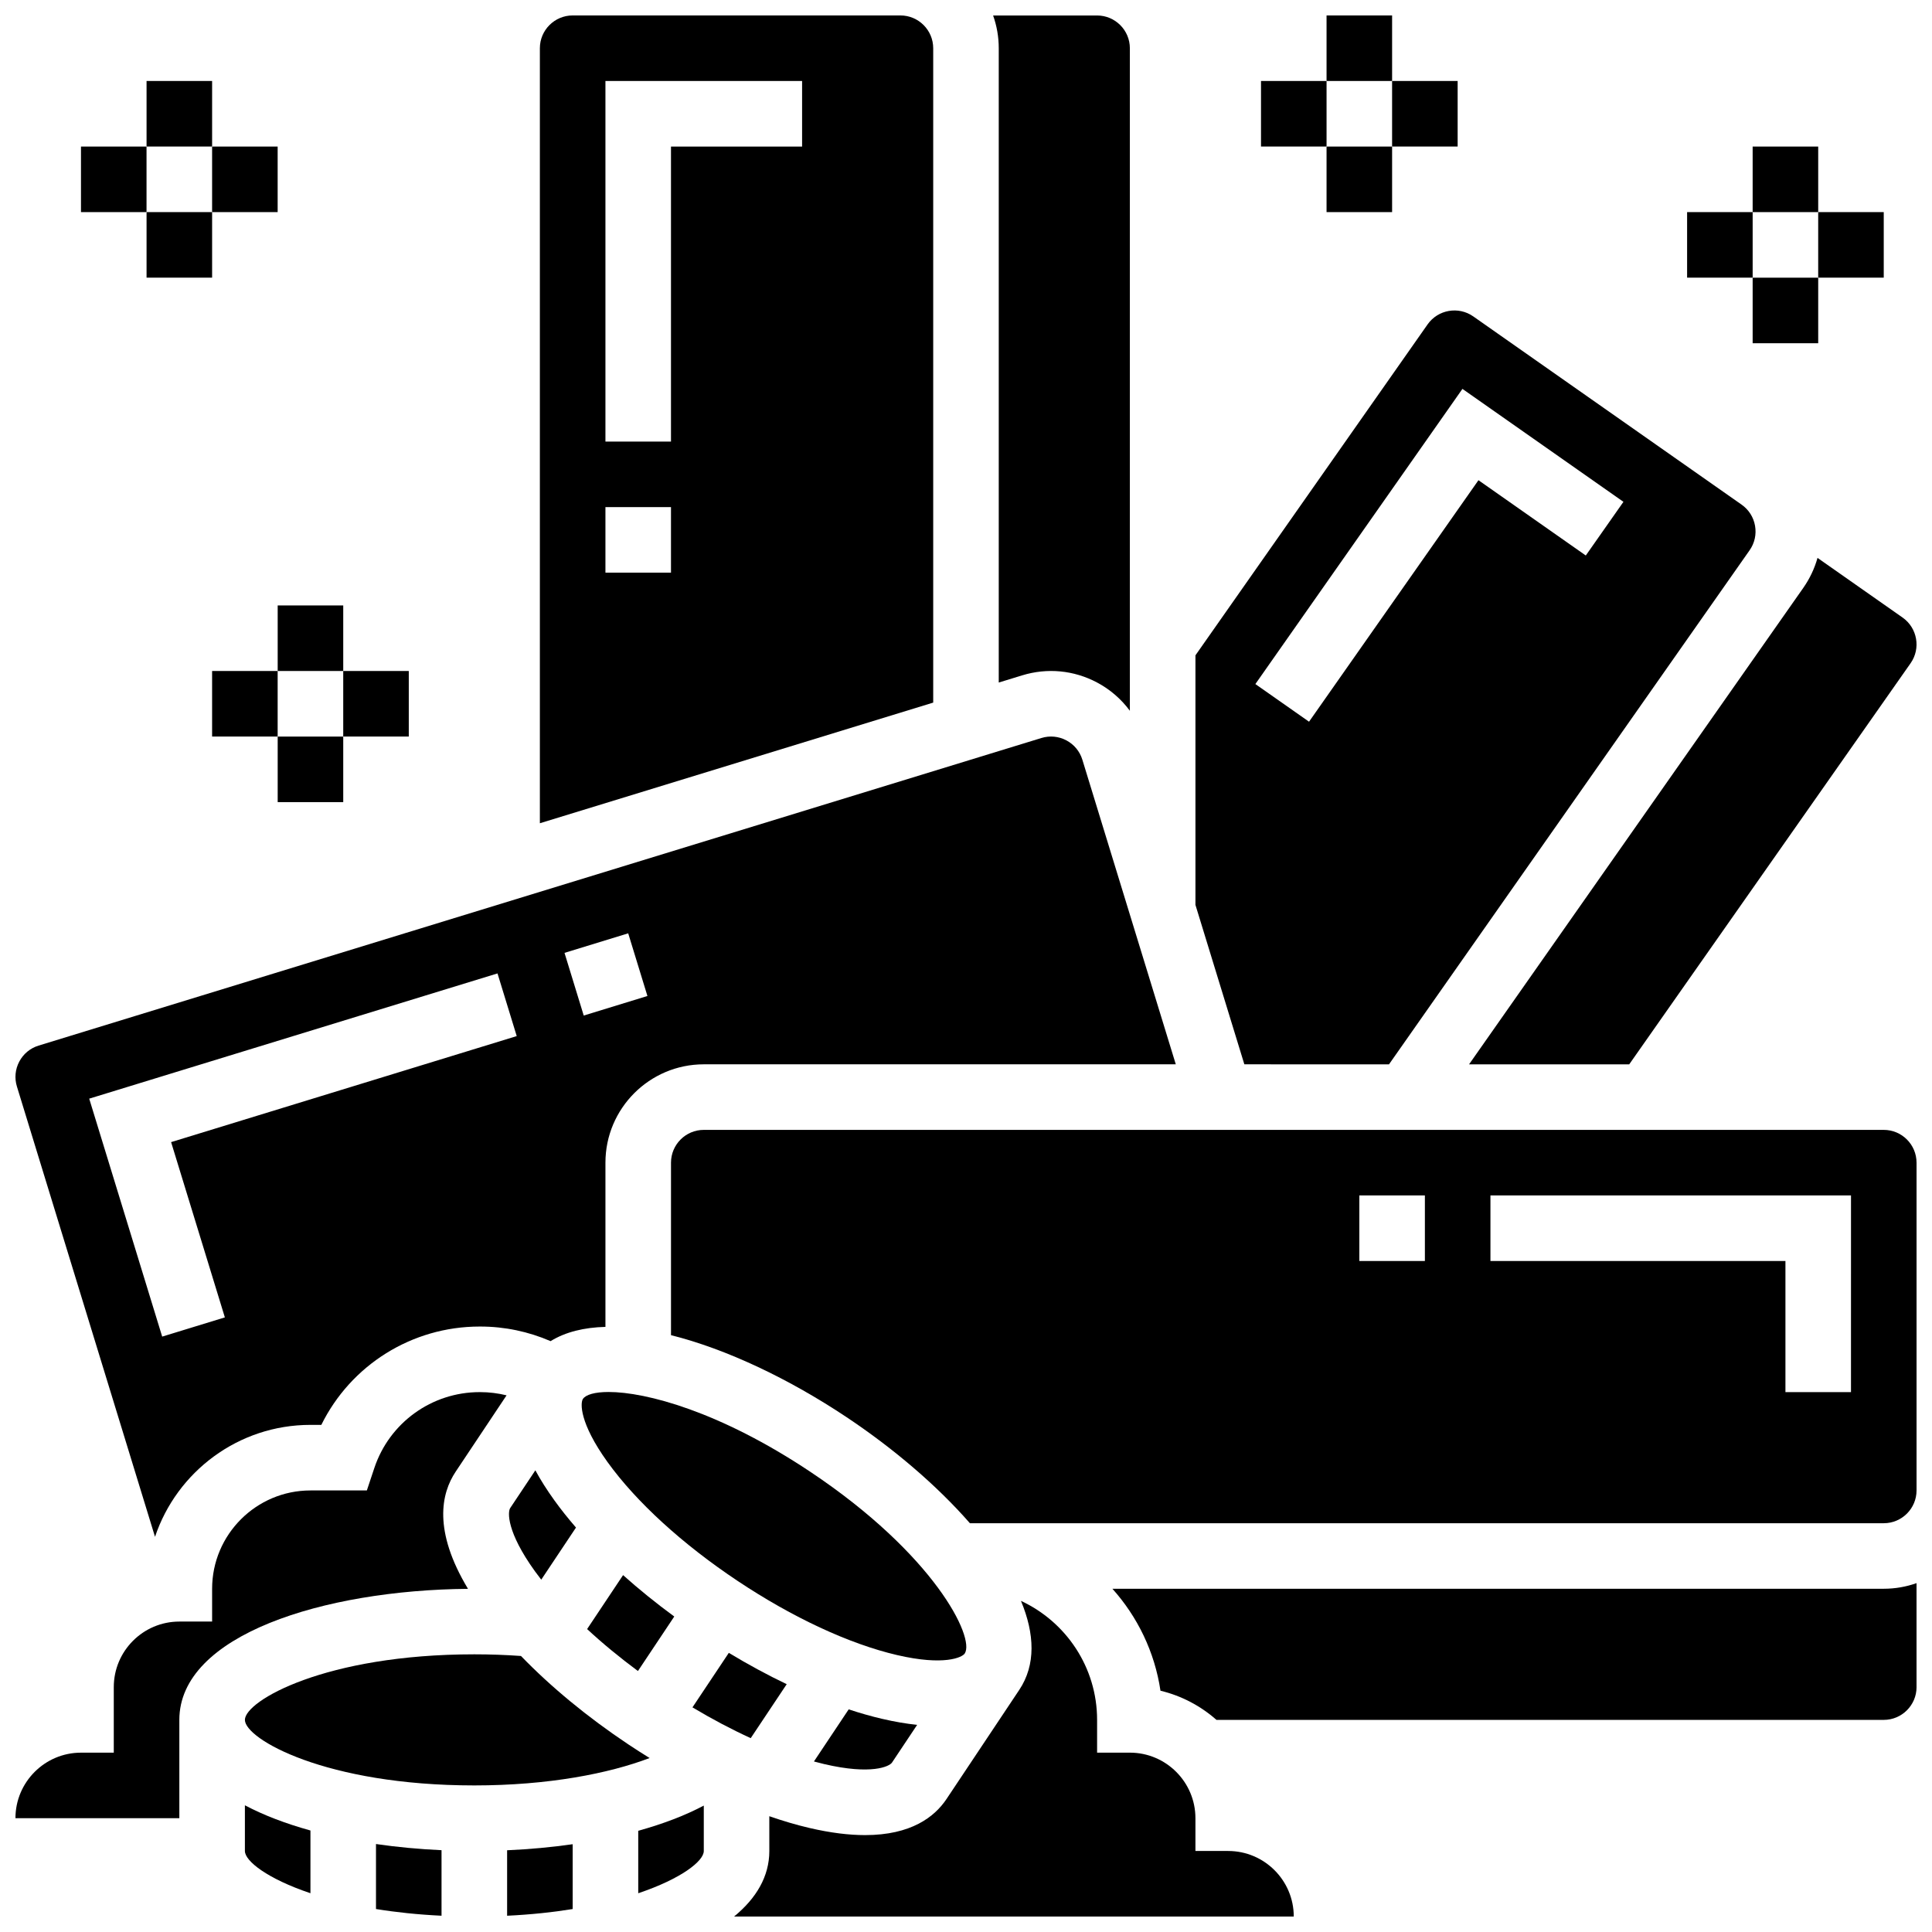
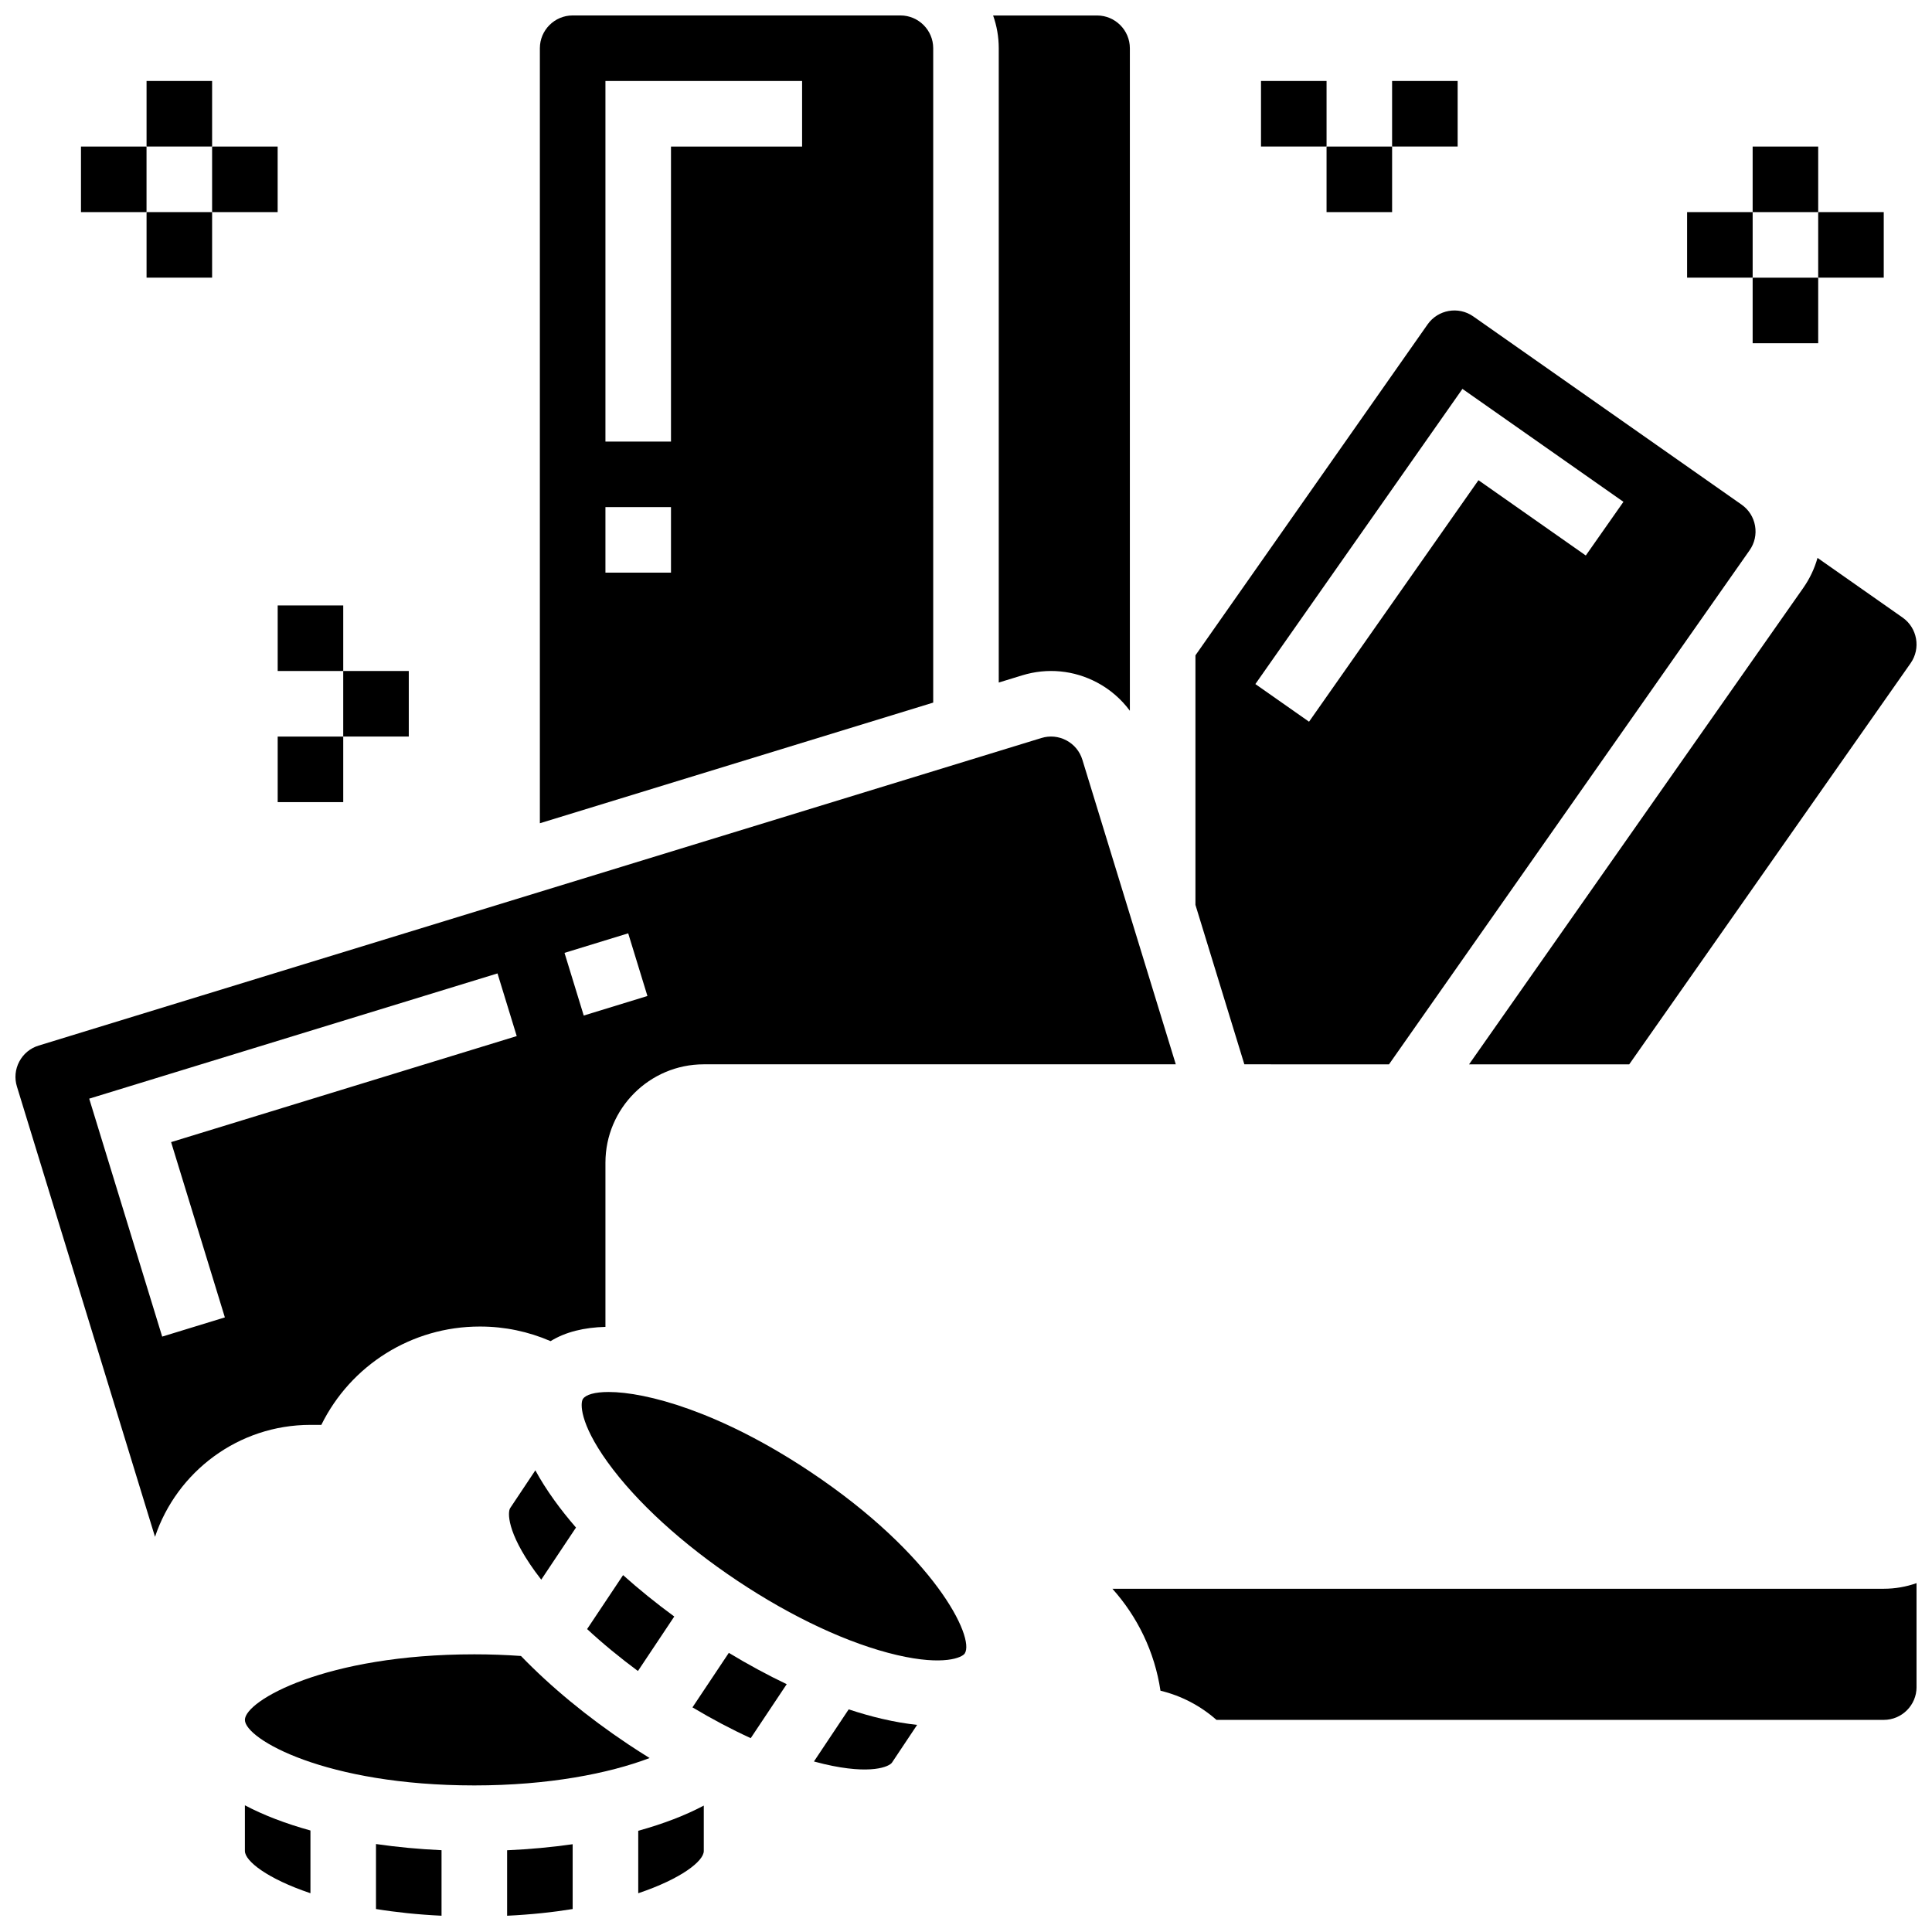
<svg xmlns="http://www.w3.org/2000/svg" width="800px" height="800px" version="1.1" viewBox="144 144 512 512">
  <defs>
    <clipPath id="k">
      <path d="m148.09 339h307.91v213h-307.91z" />
    </clipPath>
    <clipPath id="h">
      <path d="m438 563h213.9v37h-213.9z" />
    </clipPath>
    <clipPath id="g">
      <path d="m533 291h118.9v136h-118.9z" />
    </clipPath>
    <clipPath id="f">
      <path d="m287 148.09h105v214.91h-105z" />
    </clipPath>
    <clipPath id="e">
      <path d="m407 148.09h37v184.91h-37z" />
    </clipPath>
    <clipPath id="d">
-       <path d="m321 443h330.9v105h-330.9z" />
-     </clipPath>
+       </clipPath>
    <clipPath id="c">
      <path d="m243 632h19v19.902h-19z" />
    </clipPath>
    <clipPath id="b">
      <path d="m278 632h18v19.902h-18z" />
    </clipPath>
    <clipPath id="a">
-       <path d="m148.09 512h130.91v114h-130.91z" />
-     </clipPath>
+       </clipPath>
    <clipPath id="j">
-       <path d="m338 568h149v83.902h-149z" />
+       <path d="m338 568v83.902h-149z" />
    </clipPath>
    <clipPath id="i">
-       <path d="m495 148.09h18v17.906h-18z" />
-     </clipPath>
+       </clipPath>
  </defs>
  <g clip-path="url(#k)">
    <path d="m185.08 551.27c5.769-17.219 22.051-29.664 41.188-29.664h2.887c7.797-15.812 23.945-26.059 41.957-26.059h0.176c6.434 0 12.77 1.332 18.625 3.871 3.949-2.449 8.906-3.637 14.535-3.781v-43.523c0-14.367 11.691-26.059 26.059-26.059h125.09l-24.758-80.719c-0.68-2.219-2.184-4.039-4.234-5.129-2.051-1.086-4.398-1.312-6.617-0.629l-265.75 81.512c-2.219 0.68-4.039 2.184-5.125 4.234-1.09 2.051-1.312 4.398-0.629 6.617zm125.4-159.93 5.094 16.609-16.879 5.18-5.094-16.609zm-34.637 10.625 5.094 16.609-91.594 28.098 14.246 46.449-16.609 5.094-19.34-63.059z" />
  </g>
  <g clip-path="url(#h)">
    <path d="m438.8 565.04c6.641 7.41 11.203 16.723 12.738 27.016 5.594 1.344 10.66 4.043 14.84 7.731h176.84c4.789 0 8.688-3.898 8.688-8.688v-27.555c-2.719 0.965-5.641 1.492-8.688 1.492z" />
  </g>
  <g clip-path="url(#g)">
    <path d="m621.88 299.81-88.562 126.25h42.445l74.566-106.3c2.75-3.922 1.797-9.348-2.125-12.102l-22.543-15.812c-0.789 2.812-2.055 5.5-3.781 7.961z" />
  </g>
  <path d="m399.66 582.2c2.797-4.195-8.09-26.273-40.957-48.184-23.949-15.965-43.496-21.125-53.418-21.125-3.691 0-6.055 0.715-6.812 1.852-0.688 1.031-0.961 6.316 6.535 16.727 7.598 10.551 19.82 21.723 34.418 31.457 14.598 9.734 29.613 16.719 42.277 19.676 12.492 2.91 17.27 0.629 17.957-0.402z" />
  <path d="m368.91 597-9.207 13.809c0.918 0.25 1.832 0.484 2.731 0.695 12.492 2.918 17.266 0.629 17.953-0.402l6.664-9.996c-2.828-0.293-5.914-0.809-9.293-1.598-2.867-0.664-5.824-1.508-8.848-2.508z" />
  <g clip-path="url(#f)">
    <path d="m391.31 156.78c0-4.789-3.898-8.688-8.688-8.688h-86.863c-4.789 0-8.688 3.898-8.688 8.688v205.39l104.24-31.973zm-69.492 138.98h-17.371v-17.371h17.371zm34.746-112.92h-34.746v78.176h-17.371v-95.551h52.117z" />
  </g>
  <g clip-path="url(#e)">
    <path d="m408.68 324.88 6.203-1.902c6.652-2.043 13.707-1.371 19.855 1.895 3.481 1.848 6.41 4.414 8.688 7.488v-175.57c0-4.789-3.898-8.688-8.688-8.688h-27.555c0.969 2.719 1.496 5.641 1.496 8.688z" />
  </g>
  <g clip-path="url(#d)">
    <path d="m643.22 443.43h-312.71c-4.789 0-8.688 3.898-8.688 8.688v45.715c14.742 3.68 31.402 11.645 46.523 21.727 12.441 8.293 23.949 18.102 32.691 28.109h242.18c4.789 0 8.688-3.898 8.688-8.688v-86.863c-0.004-4.789-3.898-8.688-8.688-8.688zm-121.61 34.746h-17.371v-17.371h17.371zm112.92 34.746h-17.371v-34.746h-78.176v-17.371h95.551z" />
  </g>
  <path d="m512.1 426.06 95.562-136.23c1.332-1.898 1.844-4.203 1.445-6.488-0.402-2.285-1.668-4.277-3.566-5.609l-71.113-49.883c-3.926-2.754-9.352-1.797-12.102 2.121l-61.52 87.699v66.133l12.961 42.254zm19.461-179 42.668 29.93-9.977 14.223-28.445-19.953-44.898 64-14.223-9.977z" />
  <path d="m327.51 596.47c5.195 3.109 10.383 5.848 15.441 8.156l9.535-14.301c-5.078-2.426-10.227-5.207-15.344-8.301z" />
  <g clip-path="url(#c)">
    <path d="m243.64 649.91c5.227 0.852 11.031 1.473 17.371 1.777v-17.367c-5.898-0.27-11.73-0.812-17.371-1.633z" />
  </g>
  <path d="m310.53 606.29c-10.84-7.227-20.574-15.27-28.465-23.438-4.062-0.289-8.199-0.438-12.359-0.438-39.496 0-60.805 12.332-60.805 17.371 0 5.043 21.309 17.371 60.805 17.371 19.656 0 35.723-3.176 46.449-7.258-1.883-1.164-3.758-2.363-5.625-3.609z" />
  <path d="m299.59 575.72c4.078 3.781 8.602 7.516 13.469 11.117l9.629-14.441c-4.824-3.539-9.371-7.219-13.566-10.973z" />
  <path d="m208.9 634.53c0 2.664 5.949 7.356 17.371 11.195v-16.625c-6.465-1.793-12.355-4.019-17.371-6.68z" />
  <g clip-path="url(#b)">
    <path d="m278.39 651.69c6.344-0.305 12.148-0.926 17.371-1.777v-17.176c-5.539 0.793-11.355 1.336-17.371 1.602z" />
  </g>
  <path d="m313.14 645.73c11.426-3.84 17.371-8.535 17.371-11.195v-12.035c-4.934 2.613-10.797 4.859-17.371 6.676z" />
  <g clip-path="url(#a)">
    <path d="m264.75 534.02 13.496-20.242c-2.266-0.551-4.598-0.852-6.957-0.852h-0.176c-12.684 0-23.902 8.086-27.914 20.117l-1.98 5.941h-14.949c-14.367 0-26.059 11.691-26.059 26.059v8.688h-8.688c-9.578 0-17.371 7.793-17.371 17.371v17.371h-8.688c-9.578 0-17.371 7.793-17.371 17.371h43.434v-26.059c0-22.48 38.203-34.391 76.496-34.73-9.297-15.43-7.094-25.305-3.273-31.035z" />
  </g>
  <path d="m279.21 543.65c-0.688 1.031-0.961 6.316 6.535 16.727 0.539 0.75 1.105 1.5 1.691 2.25l9.207-13.809c-2.086-2.41-4.004-4.816-5.723-7.203-2.027-2.816-3.691-5.465-5.047-7.961z" />
  <g clip-path="url(#j)">
    <path d="m469.49 634.53h-8.688v-8.688c0-9.578-7.793-17.371-17.371-17.371h-8.688v-8.688c0-13.957-8.277-26.012-20.176-31.531 3.648 8.766 3.969 16.953-0.449 23.582l-19.273 28.91c-3.168 4.754-9.395 9.578-21.594 9.578-4.18 0-9.062-0.566-14.766-1.898-3.418-0.797-6.969-1.848-10.609-3.109l0.004 9.215c0 6.758-3.473 12.551-9.34 17.371h148.32c0-9.578-7.793-17.371-17.375-17.371z" />
  </g>
  <path d="m182.84 165.46h17.371v17.371h-17.371z" />
  <path d="m182.84 200.21h17.371v17.371h-17.371z" />
  <path d="m200.21 182.84h17.371v17.371h-17.371z" />
  <path d="m165.46 182.84h17.371v17.371h-17.371z" />
  <path d="m217.59 304.45h17.371v17.371h-17.371z" />
  <path d="m217.59 339.2h17.371v17.371h-17.371z" />
  <path d="m234.96 321.82h17.371v17.371h-17.371z" />
-   <path d="m200.21 321.82h17.371v17.371h-17.371z" />
  <g clip-path="url(#i)">
    <path d="m495.55 148.09h17.371v17.371h-17.371z" />
  </g>
  <path d="m495.55 182.84h17.371v17.371h-17.371z" />
  <path d="m512.92 165.46h17.371v17.371h-17.371z" />
  <path d="m478.18 165.46h17.371v17.371h-17.371z" />
  <path d="m608.47 182.84h17.371v17.371h-17.371z" />
  <path d="m608.47 217.59h17.371v17.371h-17.371z" />
  <path d="m625.84 200.21h17.371v17.371h-17.371z" />
  <path d="m591.1 200.21h17.371v17.371h-17.371z" />
</svg>